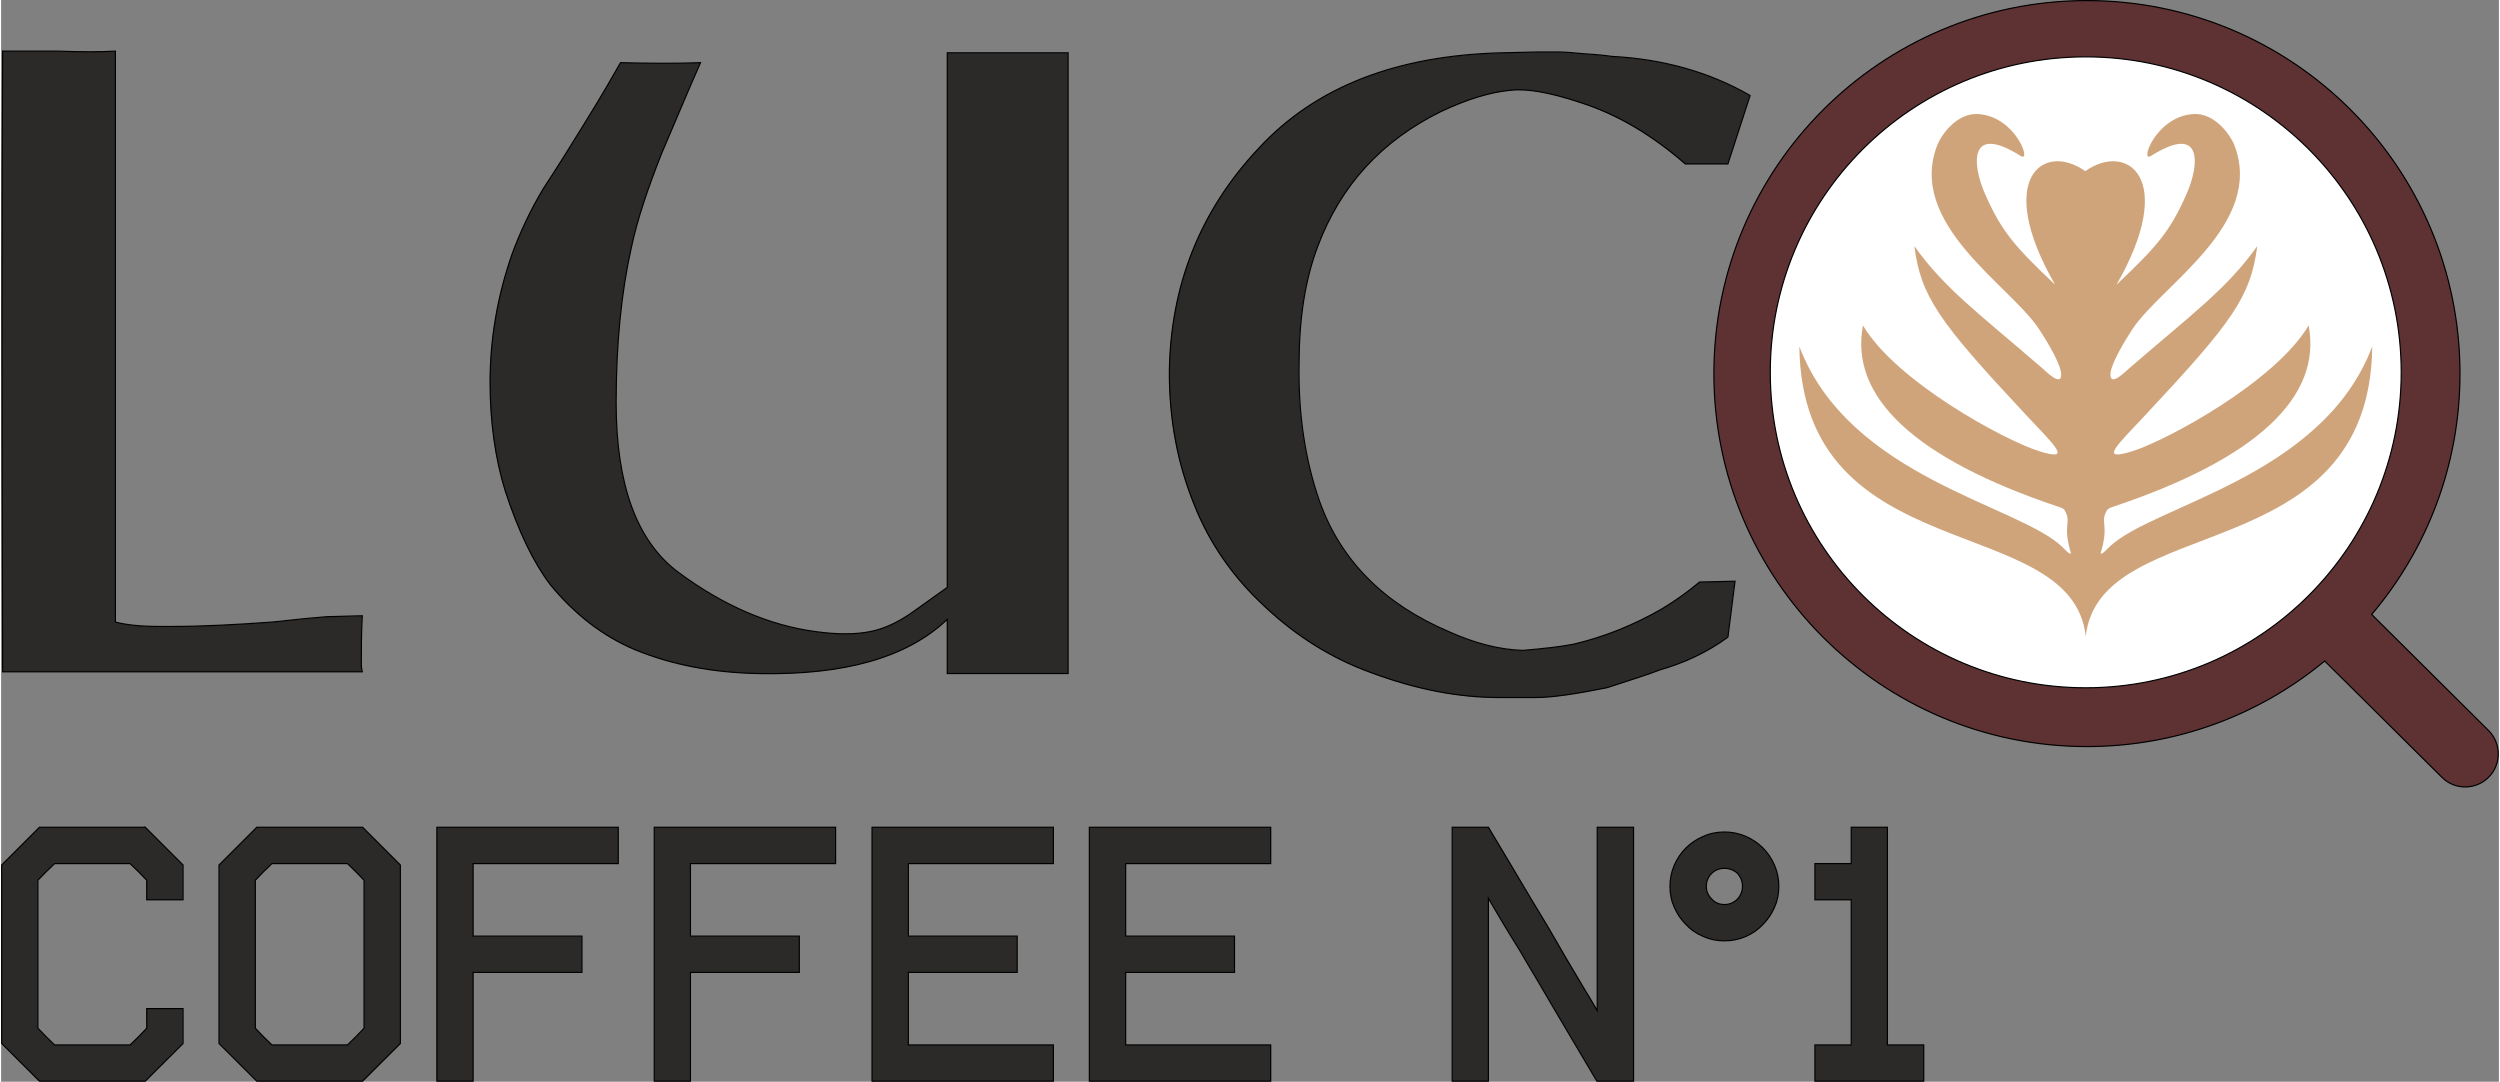
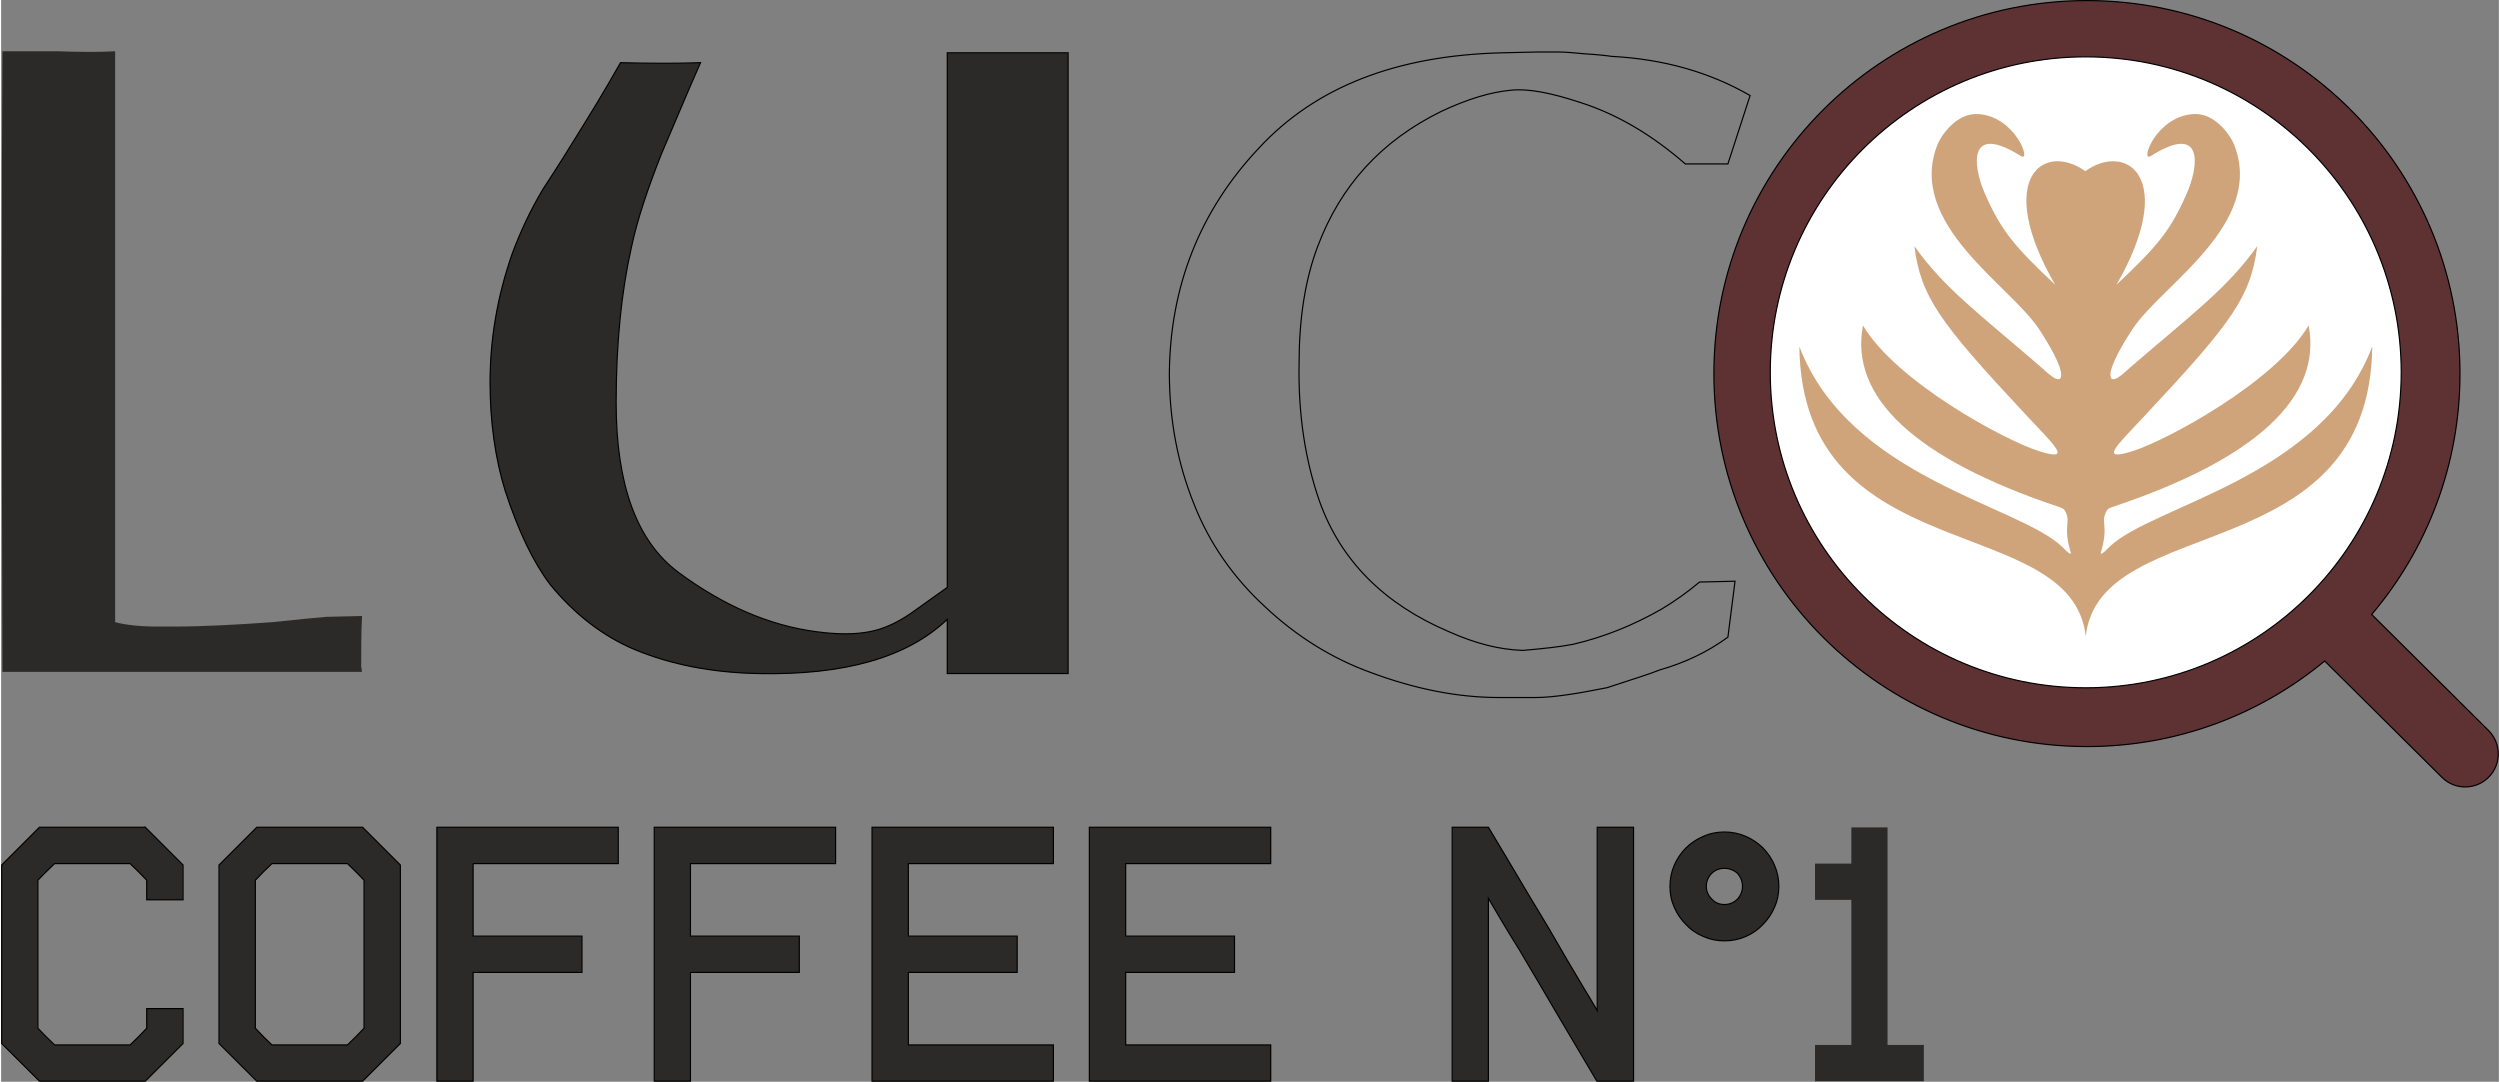
<svg xmlns="http://www.w3.org/2000/svg" xml:space="preserve" width="208px" height="90px" version="1.1" style="shape-rendering:geometricPrecision; text-rendering:geometricPrecision; image-rendering:optimizeQuality; fill-rule:evenodd; clip-rule:evenodd" viewBox="0 0 210.45 91.14">
  <rect x="0" y="0" width="210.45" height="91.14" fill="#808080" stroke="none" />
  <defs>
    <style type="text/css">
   
    .str0 {stroke:black;stroke-width:0.1;stroke-miterlimit:22.926}
    .fil4 {fill:none}
    .fil0 {fill:#2B2A29}
    .fil1 {fill:#5E3233}
    .fil3 {fill:#CFA47A}
    .fil2 {fill:white}
   
  </style>
  </defs>
  <g id="Vrstva_x0020_1">
    <path class="fil0" d="M175.64 53.61c-1.18,-10.62 -23.91,-5.47 -24.13,-24.42 4.19,11.06 18.5,13.36 22.15,16.89 0.24,0.23 0.95,1.01 0.65,0.24 -0.6,-2.2 0.16,-2.29 -0.46,-3.35 -0.14,-0.18 -0.45,-0.25 -0.59,-0.3 -12.01,-4.03 -17.54,-9.22 -16.39,-15.25 2.8,4.74 11.91,9.66 14.8,10.58 2.88,0.91 1.46,-0.36 -1.09,-3.07 -7.33,-7.84 -8.83,-9.95 -9.38,-14.19 2.58,3.61 5.43,5.66 10.74,10.25 0.4,0.35 1.59,1.55 1.63,0.63 0.04,-0.79 -0.99,-2.56 -1.88,-3.91 -2.41,-3.67 -11.16,-8.84 -8.55,-15.51 0.28,-0.72 1.57,-2.7 3.43,-2.59 3.16,0.18 4.55,4.14 3.59,3.53 -4.43,-2.79 -4.08,0.75 -3.01,3.19 1.41,3.2 2.52,4.45 5.91,7.66 -5.17,-8.98 -0.98,-12.07 2.54,-9.57 3.52,-2.5 7.79,0.59 2.63,9.57 3.39,-3.21 4.5,-4.46 5.91,-7.66 1.07,-2.44 1.42,-5.98 -3.01,-3.19 -0.97,0.61 0.43,-3.35 3.59,-3.53 1.86,-0.11 3.15,1.87 3.43,2.59 2.61,6.67 -6.14,11.84 -8.56,15.51 -0.88,1.35 -1.91,3.12 -1.87,3.91 0.04,0.92 1.23,-0.28 1.63,-0.63 5.31,-4.59 8.16,-6.64 10.74,-10.25 -0.55,4.24 -2.05,6.35 -9.39,14.19 -2.54,2.71 -3.97,3.98 -1.08,3.07 2.89,-0.92 11.99,-5.84 14.8,-10.58 1.15,6.03 -4.39,11.22 -16.4,15.25 -0.13,0.05 -0.44,0.12 -0.58,0.3 -0.62,1.06 0.14,1.15 -0.46,3.35 -0.3,0.77 0.41,-0.01 0.65,-0.24 3.65,-3.53 17.96,-5.83 22.15,-16.89 -0.22,18.95 -22.95,13.8 -24.14,24.42zm-0.1 -26.98c-5.79,-9.66 -3.54,-14.42 0.11,-8.69 3.65,-5.73 5.68,-0.97 -0.11,8.69zm0.1 -21.84c14.68,0 26.58,11.9 26.58,26.58 0,14.68 -11.9,26.58 -26.58,26.58 -14.68,0 -26.58,-11.9 -26.58,-26.58 0,-14.68 11.9,-26.58 26.58,-26.58zm30.02 60.71l-9.89 -9.81c-5.43,4.5 -12.41,7.21 -20.03,7.21 -17.36,0 -31.43,-14.07 -31.43,-31.42 0,-17.36 14.07,-31.43 31.43,-31.43 17.36,0 31.43,14.07 31.43,31.43 0,7.73 -2.8,14.82 -7.44,20.29l9.85 9.78c1.08,1.08 1.09,2.85 0.01,3.93l0 0c-1.08,1.09 -2.85,1.1 -3.93,0.02z" />
    <path class="fil1 str0" d="M205.66 65.5l-9.89 -9.81c-5.43,4.5 -12.41,7.21 -20.03,7.21 -17.36,0 -31.43,-14.07 -31.43,-31.42 0,-17.36 14.07,-31.43 31.43,-31.43 17.36,0 31.43,14.07 31.43,31.43 0,7.73 -2.8,14.82 -7.44,20.29l9.85 9.78c1.08,1.08 1.09,2.85 0.01,3.93l0 0c-1.08,1.09 -2.85,1.1 -3.93,0.02z" />
    <path class="fil2 str0" d="M175.64 4.79c14.68,0 26.58,11.9 26.58,26.58 0,14.68 -11.9,26.58 -26.58,26.58 -14.68,0 -26.58,-11.9 -26.58,-26.58 0,-14.68 11.9,-26.58 26.58,-26.58z" />
-     <path class="fil1 str0" d="M175.54 26.63c-5.79,-9.66 -3.54,-14.42 0.11,-8.69 3.65,-5.73 5.68,-0.97 -0.11,8.69z" />
    <path class="fil3" d="M175.64 53.61c-1.18,-10.62 -23.91,-5.47 -24.13,-24.42 4.19,11.06 18.5,13.36 22.15,16.89 0.24,0.23 0.95,1.01 0.65,0.24 -0.6,-2.2 0.16,-2.29 -0.46,-3.35 -0.14,-0.18 -0.45,-0.25 -0.59,-0.3 -12.01,-4.03 -17.54,-9.22 -16.39,-15.25 2.8,4.74 11.91,9.66 14.8,10.58 2.88,0.91 1.46,-0.36 -1.09,-3.07 -7.33,-7.84 -8.83,-9.95 -9.38,-14.19 2.58,3.61 5.43,5.66 10.74,10.25 0.4,0.35 1.59,1.55 1.63,0.63 0.04,-0.79 -0.99,-2.56 -1.88,-3.91 -2.41,-3.67 -11.16,-8.84 -8.55,-15.51 0.28,-0.72 1.57,-2.7 3.43,-2.59 3.16,0.18 4.55,4.14 3.59,3.53 -4.43,-2.79 -4.08,0.75 -3.01,3.19 1.41,3.2 2.52,4.45 5.91,7.66 -5.17,-8.98 -0.98,-12.07 2.54,-9.57 3.52,-2.5 7.79,0.59 2.63,9.57 3.39,-3.21 4.5,-4.46 5.91,-7.66 1.07,-2.44 1.42,-5.98 -3.01,-3.19 -0.97,0.61 0.43,-3.35 3.59,-3.53 1.86,-0.11 3.15,1.87 3.43,2.59 2.61,6.67 -6.14,11.84 -8.56,15.51 -0.88,1.35 -1.91,3.12 -1.87,3.91 0.04,0.92 1.23,-0.28 1.63,-0.63 5.31,-4.59 8.16,-6.64 10.74,-10.25 -0.55,4.24 -2.05,6.35 -9.39,14.19 -2.54,2.71 -3.97,3.98 -1.08,3.07 2.89,-0.92 11.99,-5.84 14.8,-10.58 1.15,6.03 -4.39,11.22 -16.4,15.25 -0.13,0.05 -0.44,0.12 -0.58,0.3 -0.62,1.06 0.14,1.15 -0.46,3.35 -0.3,0.77 0.41,-0.01 0.65,-0.24 3.65,-3.53 17.96,-5.83 22.15,-16.89 -0.22,18.95 -22.95,13.8 -24.14,24.42z" />
    <path class="fil0" d="M12.14 69.71l3.17 3.18 0 2.93 -3.05 0 0 -1.65c-0.46,-0.49 -0.92,-0.95 -1.41,-1.41l-6.35 0c-0.49,0.46 -0.95,0.92 -1.41,1.41l0 12.47c0.46,0.49 0.92,0.95 1.41,1.4l6.35 0c0.49,-0.45 0.95,-0.91 1.41,-1.4l0 -1.65 3.05 0 0 2.93 -3.17 3.18 -8.93 0 -3.18 -3.18 0 -15.03 3.18 -3.18 8.93 0zm18.33 0l3.18 3.18 0 15.03 -3.18 3.18 -8.92 0 -3.18 -3.18 0 -15.03 3.18 -3.18 8.92 0zm-7.64 3.05c-0.49,0.46 -0.95,0.92 -1.4,1.41l0 12.47c0.45,0.49 0.91,0.95 1.4,1.4l6.36 0c0.49,-0.45 0.94,-0.91 1.4,-1.4l0 -12.47c-0.46,-0.49 -0.91,-0.95 -1.4,-1.41l-6.36 0zm16.93 0l0 6.12 9.17 0 0 3.05 -9.17 0 0 9.17 -3.06 0 0 -21.39 15.28 0 0 3.05 -12.22 0zm18.34 0l0 6.12 9.16 0 0 3.05 -9.16 0 0 9.17 -3.06 0 0 -21.39 15.28 0 0 3.05 -12.22 0zm18.33 0l0 6.12 9.17 0 0 3.05 -9.17 0 0 6.11 12.23 0 0 3.06 -15.28 0 0 -21.39 15.28 0 0 3.05 -12.23 0zm18.34 0l0 6.12 9.17 0 0 3.05 -9.17 0 0 6.11 12.22 0 0 3.06 -15.28 0 0 -21.39 15.28 0 0 3.05 -12.22 0z" />
    <path class="fil4 str0" d="M12.15 69.7l3.18 3.18 0 2.93 -3.06 0 0 -1.65c-0.46,-0.48 -0.91,-0.94 -1.4,-1.4l-6.36 0c-0.49,0.46 -0.95,0.92 -1.41,1.4l0 12.47c0.46,0.49 0.92,0.95 1.41,1.41l6.36 0c0.49,-0.46 0.94,-0.92 1.4,-1.41l0 -1.65 3.06 0 0 2.94 -3.18 3.17 -8.92 0 -3.18 -3.17 0 -15.04 3.18 -3.18 8.92 0zm4.69 21.4" />
    <path class="fil4 str0" d="M30.46 69.7l3.18 3.18 0 15.04 -3.18 3.17 -8.92 0 -3.18 -3.17 0 -15.04 3.18 -3.18 8.92 0zm-7.64 3.06c-0.49,0.46 -0.95,0.92 -1.4,1.4l0 12.47c0.45,0.49 0.91,0.95 1.4,1.41l6.36 0c0.49,-0.46 0.94,-0.92 1.4,-1.41l0 -12.47c-0.46,-0.48 -0.91,-0.94 -1.4,-1.4l-6.36 0zm12.36 18.34" />
-     <path class="fil4 str0" d="M39.77 72.76l0 6.11 9.17 0 0 3.06 -9.17 0 0 9.16 -3.05 0 0 -21.39 15.28 0 0 3.06 -12.23 0zm13.74 18.34" />
+     <path class="fil4 str0" d="M39.77 72.76l0 6.11 9.17 0 0 3.06 -9.17 0 0 9.16 -3.05 0 0 -21.39 15.28 0 0 3.06 -12.23 0m13.74 18.34" />
    <path class="fil4 str0" d="M58.08 72.76l0 6.11 9.17 0 0 3.06 -9.17 0 0 9.16 -3.05 0 0 -21.39 15.28 0 0 3.06 -12.23 0zm13.77 18.34" />
    <path class="fil4 str0" d="M76.44 72.76l0 6.11 9.17 0 0 3.06 -9.17 0 0 6.11 12.22 0 0 3.05 -15.28 0 0 -21.39 15.28 0 0 3.06 -12.22 0zm13.74 18.34" />
    <path class="fil4 str0" d="M94.75 72.76l0 6.11 9.17 0 0 3.06 -9.17 0 0 6.11 12.22 0 0 3.05 -15.28 0 0 -21.39 15.28 0 0 3.06 -12.22 0zm13.77 18.34" />
    <path class="fil0" d="M137.55 69.71l0 21.39 -3.08 0c-1.23,-2.05 -2.39,-4.03 -3.52,-5.96 -0.49,-0.82 -0.98,-1.65 -1.5,-2.54 -0.51,-0.85 -1,-1.71 -1.49,-2.53 -0.52,-0.83 -0.98,-1.59 -1.44,-2.36 -0.46,-0.76 -0.85,-1.43 -1.19,-2.01l0 15.4 -3.06 0 0 -21.39 3.06 0c1.22,2.05 2.41,4.03 3.54,5.96 0.49,0.82 1.01,1.65 1.53,2.53 0.52,0.89 1.01,1.75 1.5,2.57 0.49,0.83 0.95,1.62 1.41,2.38 0.45,0.77 0.85,1.41 1.19,1.99l0 -15.43 3.05 0zm7.64 0.4c0.64,0 1.23,0.12 1.81,0.36 0.55,0.25 1.03,0.58 1.43,0.98 0.4,0.4 0.74,0.89 0.98,1.44 0.24,0.58 0.37,1.16 0.37,1.8 0,0.64 -0.13,1.22 -0.37,1.77 -0.24,0.55 -0.58,1.04 -0.98,1.44 -0.4,0.43 -0.88,0.76 -1.43,1.01 -0.58,0.24 -1.17,0.36 -1.81,0.36 -0.64,0 -1.22,-0.12 -1.77,-0.36 -0.58,-0.25 -1.07,-0.58 -1.47,-1.01 -0.39,-0.4 -0.73,-0.89 -0.97,-1.44 -0.25,-0.55 -0.37,-1.13 -0.37,-1.77 0,-0.64 0.12,-1.22 0.37,-1.8 0.24,-0.55 0.58,-1.04 0.97,-1.44 0.4,-0.4 0.89,-0.73 1.47,-0.98 0.55,-0.24 1.13,-0.36 1.77,-0.36zm0 6.11c0.43,0 0.8,-0.16 1.1,-0.46 0.28,-0.31 0.43,-0.67 0.43,-1.07 0,-0.43 -0.15,-0.8 -0.43,-1.1 -0.3,-0.28 -0.67,-0.43 -1.1,-0.43 -0.42,0 -0.79,0.15 -1.07,0.43 -0.3,0.3 -0.46,0.67 -0.46,1.1 0,0.4 0.16,0.76 0.46,1.07 0.28,0.3 0.65,0.46 1.07,0.46zm13.75 11.82l3.06 0 0 3.06 -9.17 0 0 -3.06 3.06 0 0 -12.22 -3.06 0 0 -3.06 3.06 0 0 -3.05 3.05 0 0 18.33z" />
    <path class="fil4 str0" d="M137.54 69.7l0 21.39 -3.09 0c-1.22,-2.04 -2.38,-4.03 -3.52,-5.95 -0.48,-0.83 -0.97,-1.66 -1.49,-2.54 -0.52,-0.86 -1.01,-1.71 -1.5,-2.54 -0.52,-0.82 -0.98,-1.59 -1.44,-2.35 -0.45,-0.76 -0.85,-1.44 -1.19,-2.02l0 15.4 -3.05 0 0 -21.39 3.05 0c1.22,2.05 2.42,4.04 3.55,5.96 0.49,0.83 1.01,1.65 1.53,2.54 0.51,0.88 1,1.74 1.49,2.57 0.49,0.82 0.95,1.61 1.41,2.38 0.46,0.76 0.85,1.4 1.19,1.99l0 -15.44 3.06 0zm1.54 21.4" />
    <path class="fil4 str0" d="M145.2 70.1c0.64,0 1.22,0.12 1.8,0.37 0.55,0.24 1.04,0.58 1.44,0.97 0.39,0.4 0.73,0.89 0.97,1.44 0.25,0.58 0.37,1.16 0.37,1.8 0,0.65 -0.12,1.23 -0.37,1.78 -0.24,0.55 -0.58,1.04 -0.97,1.43 -0.4,0.43 -0.89,0.77 -1.44,1.01 -0.58,0.25 -1.16,0.37 -1.8,0.37 -0.65,0 -1.23,-0.12 -1.78,-0.37 -0.58,-0.24 -1.07,-0.58 -1.46,-1.01 -0.4,-0.39 -0.74,-0.88 -0.98,-1.43 -0.25,-0.55 -0.37,-1.13 -0.37,-1.78 0,-0.64 0.12,-1.22 0.37,-1.8 0.24,-0.55 0.58,-1.04 0.98,-1.44 0.39,-0.39 0.88,-0.73 1.46,-0.97 0.55,-0.25 1.13,-0.37 1.78,-0.37zm0 6.11c0.42,0 0.79,-0.15 1.1,-0.46 0.27,-0.3 0.42,-0.67 0.42,-1.07 0,-0.42 -0.15,-0.79 -0.42,-1.1 -0.31,-0.27 -0.68,-0.42 -1.1,-0.42 -0.43,0 -0.8,0.15 -1.07,0.42 -0.31,0.31 -0.46,0.68 -0.46,1.1 0,0.4 0.15,0.77 0.46,1.07 0.27,0.31 0.64,0.46 1.07,0.46zm6.1 14.89" />
-     <path class="fil4 str0" d="M158.93 88.04l3.06 0 0 3.05 -9.17 0 0 -3.05 3.06 0 0 -12.23 -3.06 0 0 -3.05 3.06 0 0 -3.06 3.05 0 0 18.34zm4.6 3.06" />
    <path class="fil0" d="M0.11 56.61l30.3 0 -0.07 -0.45 0 -0.22c0,-1.28 0,-2.62 0.07,-4.04l-2.99 0.07c-0.97,0.08 -2.55,0.23 -4.57,0.45 -3.06,0.22 -5.91,0.37 -8.37,0.37l-1.28 0c-1.57,0 -2.76,-0.15 -3.59,-0.37l0 -48.1c-1.27,0.07 -2.91,0.07 -4.79,0 -2.39,0 -3.96,0 -4.71,0l0 0 0 0c-0.07,11.59 -0.07,29.02 0,52.29z" />
-     <path class="fil4 str0" d="M0.13 56.6l30.3 0 -0.08 -0.45 0 -0.23c0,-1.27 0,-2.61 0.08,-4.04l-2.99 0.08c-0.98,0.07 -2.55,0.22 -4.57,0.45 -3.06,0.22 -5.91,0.37 -8.38,0.37l-1.27 0c-1.57,0 -2.77,-0.15 -3.59,-0.37l0 -48.1c-1.27,0.07 -2.92,0.07 -4.79,0 -2.39,0 -3.96,0 -4.71,0 -0.07,11.59 -0.07,29.02 0,52.29zm34.1 0.01" />
    <path class="fil0" d="M48.89 10.83c0.6,-0.98 1.72,-2.77 3.29,-5.54 2.62,0.07 4.86,0.07 6.73,0 -1.12,2.54 -2.17,5.09 -3.29,7.71 -1.12,2.84 -2.02,5.46 -2.54,7.92 -0.82,3.67 -1.27,8.01 -1.27,13.02 0,6.88 1.72,11.67 5.23,14.29 3.74,2.77 7.63,4.49 11.67,5.01 1.72,0.23 3.22,0.23 4.42,0 1.19,-0.22 2.32,-0.74 3.44,-1.49 1.05,-0.75 2.09,-1.5 3.14,-2.25l0 -45.03 10.18 0 0 52.29c-1.65,0 -3.37,0 -5.09,0 -1.72,0 -3.37,0 -5.09,0l0 -4.56c-3.37,3.21 -8.68,4.71 -15.93,4.56 -3.89,-0.08 -7.33,-0.75 -10.4,-2.02 -2.7,-1.12 -5.09,-2.99 -7.11,-5.46 -1.42,-1.87 -2.69,-4.49 -3.81,-7.93 -0.83,-2.69 -1.28,-5.76 -1.28,-9.13 0,-3.59 0.6,-7.18 1.87,-10.85 0.68,-1.79 1.5,-3.59 2.62,-5.46 1.12,-1.72 2.17,-3.36 3.22,-5.08z" />
    <path class="fil4 str0" d="M48.9 10.81c0.6,-0.97 1.72,-2.76 3.29,-5.53 2.62,0.07 4.87,0.07 6.74,0 -1.13,2.54 -2.17,5.08 -3.3,7.7 -1.12,2.85 -2.02,5.46 -2.54,7.93 -0.82,3.67 -1.27,8.01 -1.27,13.02 0,6.88 1.72,11.67 5.24,14.29 3.74,2.77 7.63,4.49 11.67,5.01 1.72,0.23 3.21,0.23 4.41,0 1.2,-0.22 2.32,-0.75 3.44,-1.5 1.05,-0.74 2.1,-1.49 3.14,-2.24l0 -45.04 10.18 0 0 52.3c-1.65,0 -3.37,0 -5.09,0 -1.72,0 -3.37,0 -5.09,0l0 -4.57c-3.36,3.22 -8.67,4.72 -15.93,4.57 -3.89,-0.08 -7.33,-0.75 -10.4,-2.02 -2.69,-1.13 -5.09,-3 -7.11,-5.46 -1.42,-1.87 -2.69,-4.49 -3.81,-7.93 -0.83,-2.7 -1.27,-5.76 -1.27,-9.13 0,-3.59 0.59,-7.18 1.87,-10.85 0.67,-1.79 1.49,-3.59 2.61,-5.46 1.13,-1.72 2.17,-3.37 3.22,-5.09zm46.67 45.8" />
-     <path class="fil0" d="M105.97 12.47c4.79,-5.16 11.6,-7.78 20.42,-8l3.07 -0.08c-0.07,0 0.52,0 1.65,0 0.67,0 1.42,0.08 2.24,0.15 1.12,0.08 1.87,0.15 2.32,0.23 4.41,0.22 8.3,1.34 11.67,3.29l-1.87 5.76 -3.59 0c-2.84,-2.47 -5.76,-4.19 -8.83,-5.16 -2.47,-0.83 -4.41,-1.2 -5.83,-1.05 -1.72,0.15 -3.67,0.75 -5.91,1.79 -5.02,2.47 -8.46,6.21 -10.4,11.38 -1.05,2.76 -1.57,6.06 -1.57,9.87 -0.08,4.26 0.52,8.15 1.72,11.6 1.79,5.01 5.46,8.67 10.92,10.99 2.17,0.98 4.19,1.5 6.21,1.57 1.72,-0.15 3.14,-0.29 4.26,-0.52 2.55,-0.6 5.02,-1.57 7.48,-2.99 1.13,-0.68 2.17,-1.42 3.15,-2.25l2.99 -0.07 -0.6 4.71c-1.72,1.27 -3.66,2.17 -5.76,2.77 -0.9,0.37 -2.39,0.82 -4.41,1.5 -2.62,0.52 -4.64,0.82 -6.06,0.82l-3.07 0c-3.37,0 -6.96,-0.67 -10.77,-2.1 -3.29,-1.19 -6.29,-3.06 -8.91,-5.53 -2.69,-2.47 -4.71,-5.39 -5.98,-8.6 -1.42,-3.52 -2.1,-7.19 -2.1,-11.15 0.08,-7.26 2.55,-13.62 7.56,-18.93z" />
    <path class="fil4 str0" d="M105.99 12.46c4.79,-5.16 11.59,-7.78 20.42,-8.01l3.07 -0.07c-0.08,0 0.52,0 1.65,0 0.67,0 1.42,0.07 2.24,0.15 1.12,0.07 1.87,0.15 2.32,0.22 4.41,0.23 8.3,1.35 11.67,3.3l-1.87 5.76 -3.59 0c-2.84,-2.47 -5.76,-4.19 -8.83,-5.17 -2.47,-0.82 -4.41,-1.19 -5.83,-1.04 -1.73,0.15 -3.67,0.74 -5.91,1.79 -5.02,2.47 -8.46,6.21 -10.4,11.37 -1.05,2.77 -1.57,6.06 -1.57,9.88 -0.08,4.26 0.52,8.15 1.72,11.59 1.79,5.02 5.46,8.68 10.92,11 2.17,0.97 4.19,1.5 6.21,1.57 1.72,-0.15 3.14,-0.3 4.26,-0.52 2.55,-0.6 5.01,-1.57 7.48,-2.99 1.13,-0.68 2.17,-1.43 3.15,-2.25l2.99 -0.07 -0.6 4.71c-1.72,1.27 -3.67,2.17 -5.76,2.77 -0.9,0.37 -2.4,0.82 -4.42,1.49 -2.61,0.53 -4.63,0.83 -6.05,0.83l-3.07 0c-3.37,0 -6.96,-0.68 -10.77,-2.1 -3.3,-1.19 -6.29,-3.07 -8.91,-5.53 -2.69,-2.47 -4.71,-5.39 -5.98,-8.61 -1.42,-3.51 -2.1,-7.18 -2.1,-11.14 0.08,-7.26 2.55,-13.62 7.56,-18.93zm42.62 44.15" />
  </g>
</svg>